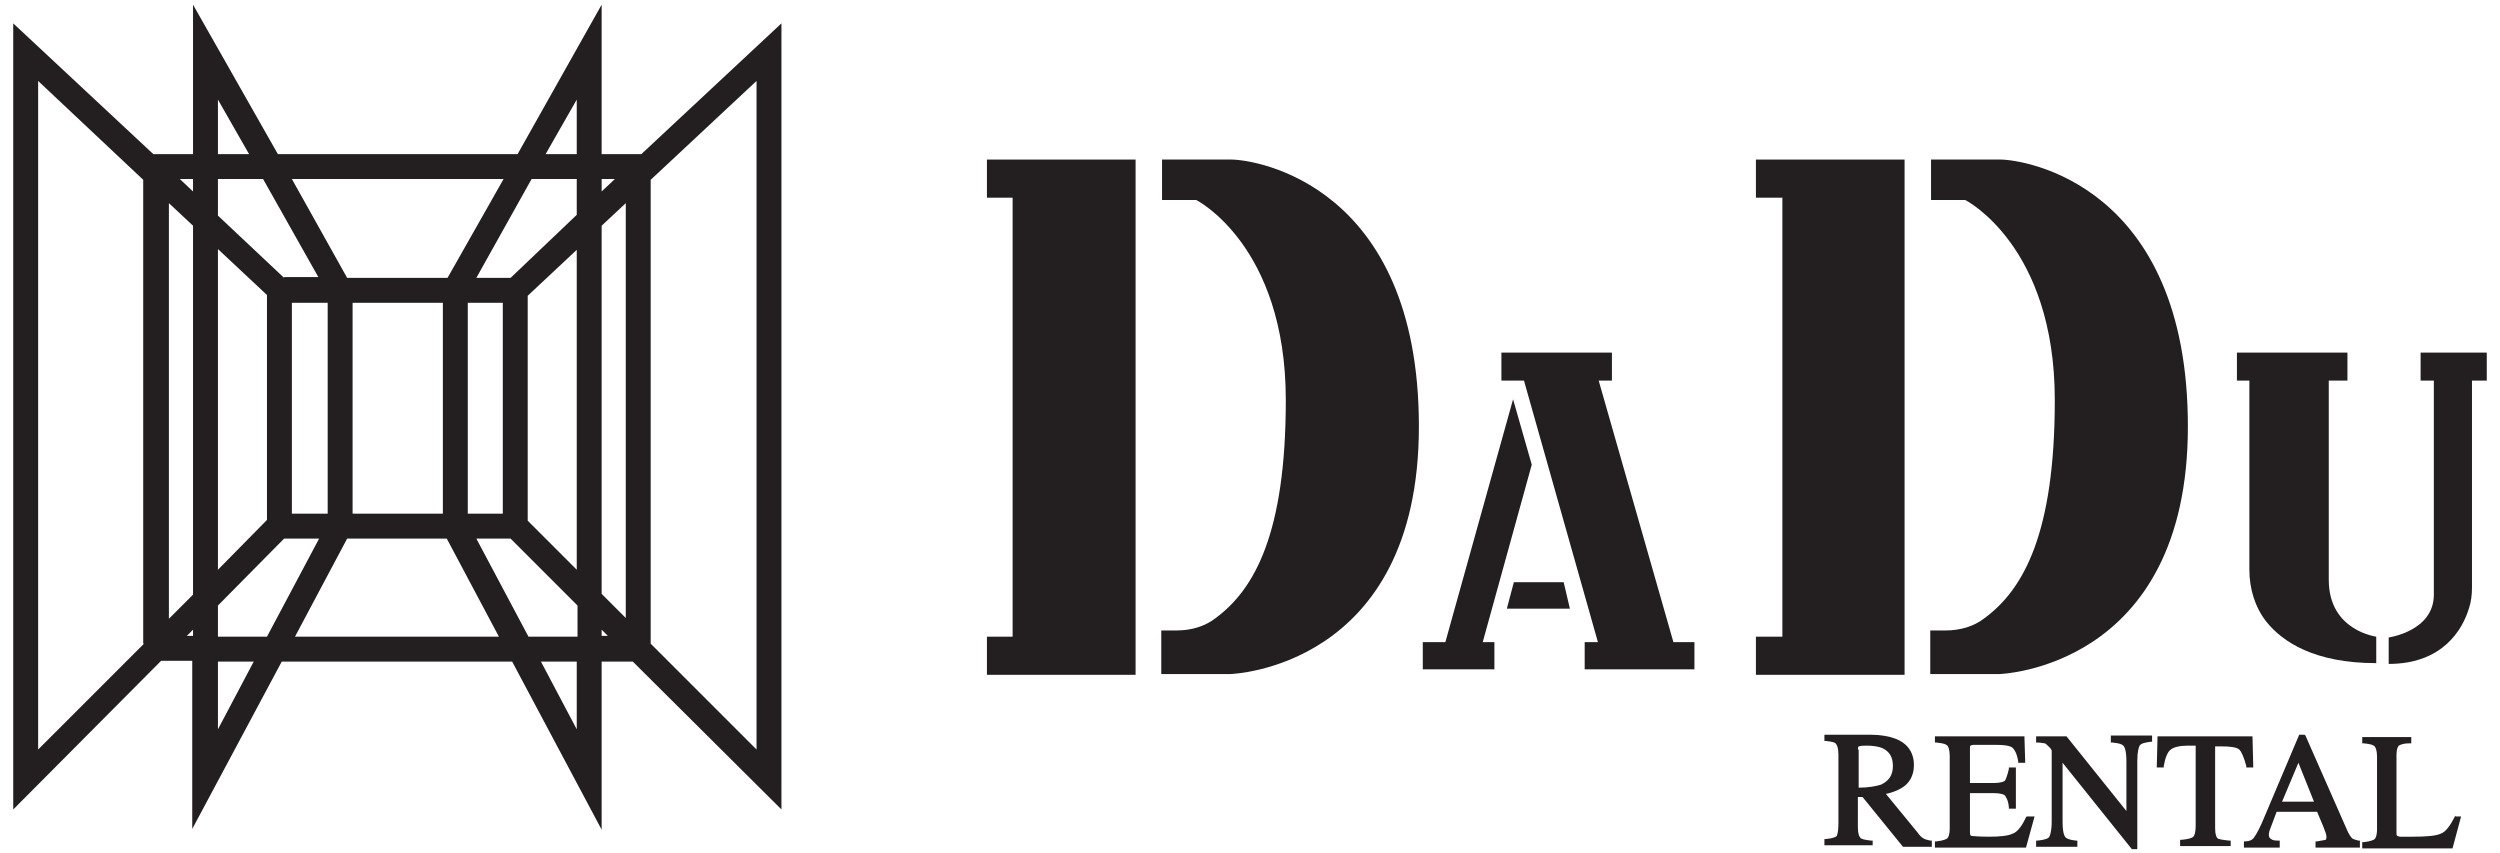
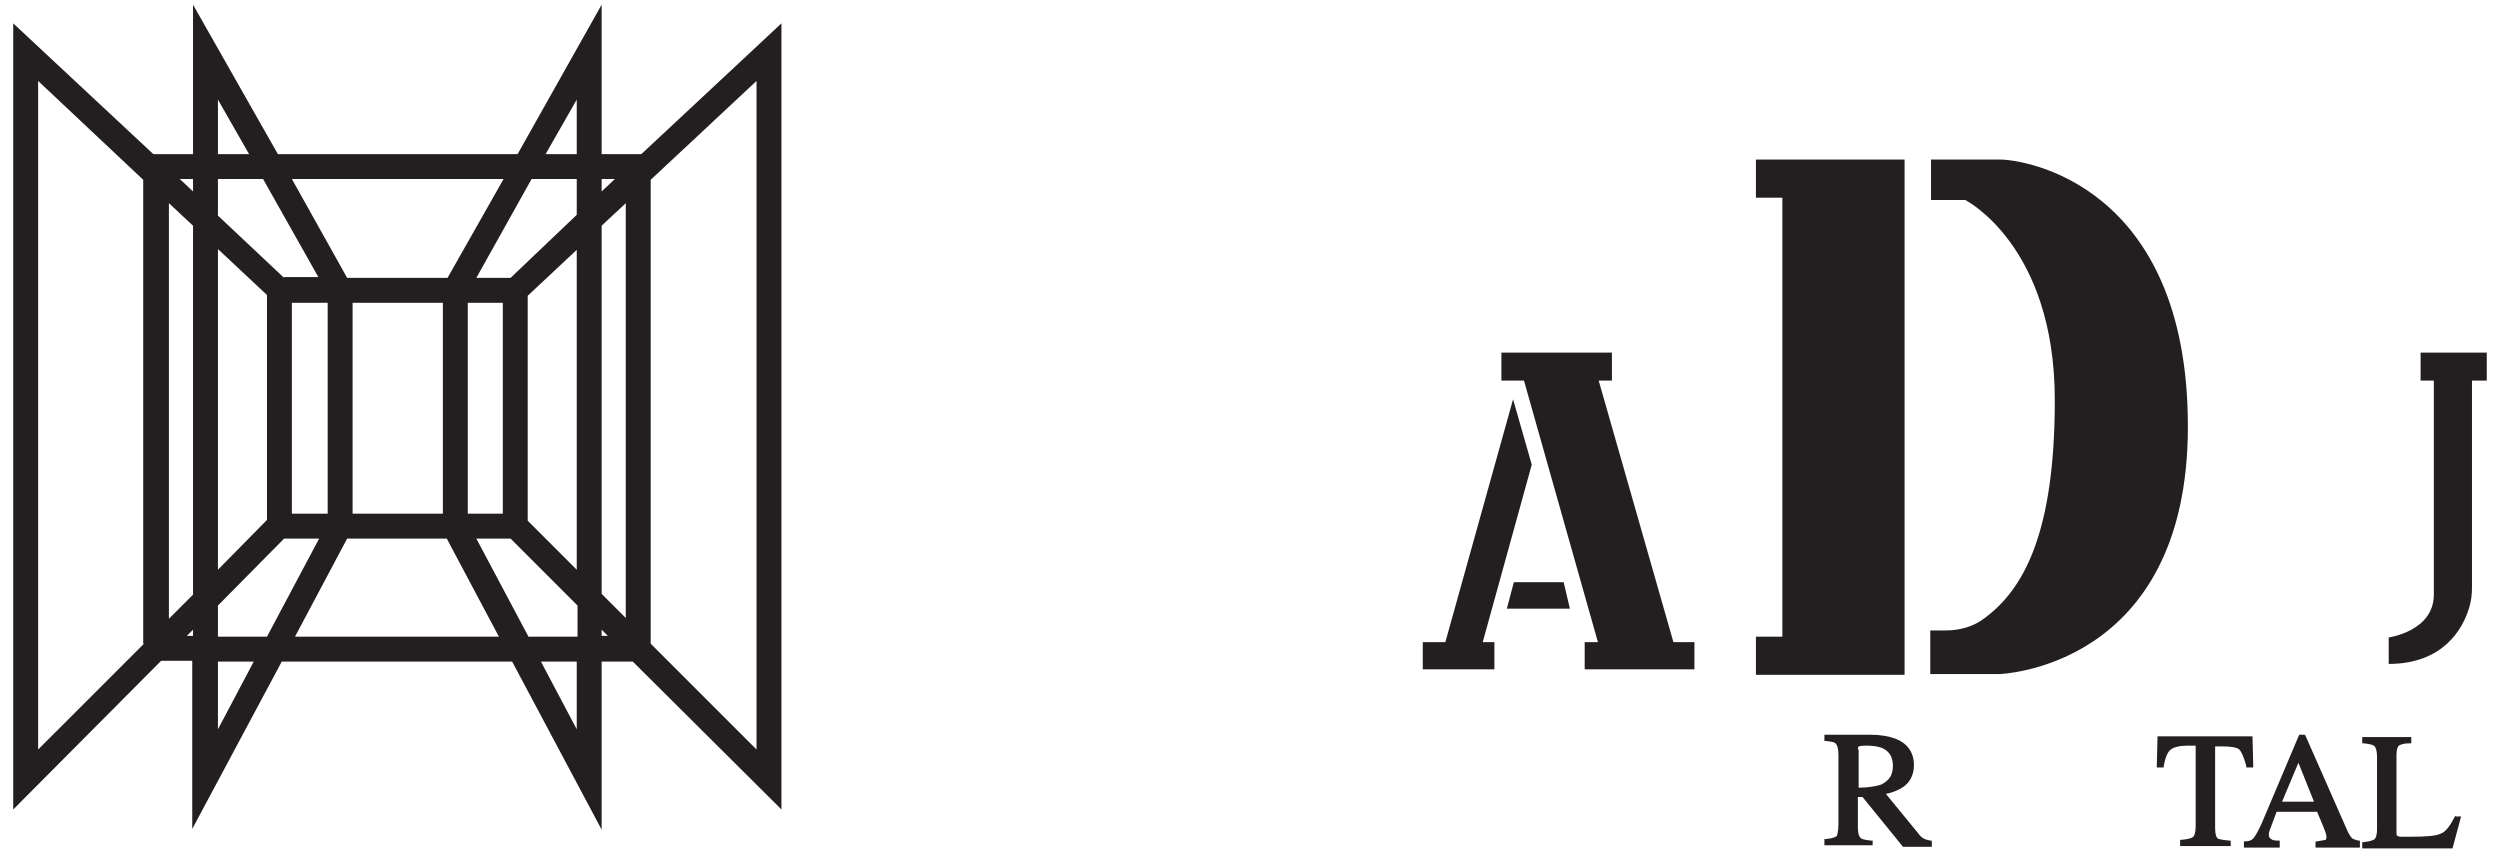
<svg xmlns="http://www.w3.org/2000/svg" version="1.1" id="Layer_1" x="0px" y="0px" viewBox="0 0 321.2 109.6" style="enable-background:new 0 0 321.2 109.6;" xml:space="preserve">
  <style type="text/css">
	.st0{fill:#231F20;}
</style>
  <g>
    <g>
      <g>
        <path class="st0" d="M247.1,107.7c-0.2-0.1-0.5-0.4-0.7-0.7l-4.1-5c1-0.2,1.9-0.6,2.5-1.1c0.7-0.6,1.1-1.5,1.1-2.6     c0-1.6-0.8-2.8-2.4-3.4c-0.8-0.3-1.9-0.5-3.1-0.5h-6v0.8l0.2,0c0.9,0.1,1.2,0.2,1.3,0.4c0.1,0.1,0.3,0.5,0.3,1.3v9     c0,1.1-0.2,1.4-0.2,1.5c-0.1,0.1-0.4,0.3-1.4,0.4l-0.2,0v0.8h6.2V108l-0.2,0c-0.9-0.1-1.3-0.2-1.4-0.4c-0.1-0.1-0.3-0.4-0.3-1.3     v-3.9l0.6,0l5.2,6.4h3.7V108l-0.2,0C247.7,107.9,247.4,107.9,247.1,107.7z M238.7,96.3c0-0.3,0.1-0.4,0.1-0.4c0,0,0.2-0.1,1-0.1     c0.8,0,1.5,0.1,2,0.3c0.9,0.4,1.4,1.1,1.4,2.3c0,1.2-0.5,1.9-1.5,2.4c-0.6,0.2-1.6,0.4-2.9,0.4V96.3z" />
-         <path class="st0" d="M260.3,105c-0.5,1.1-1.1,1.9-1.7,2.1c-0.6,0.3-1.7,0.4-3,0.4c-1.6,0-2.1-0.1-2.3-0.1c-0.1,0-0.2-0.1-0.2-0.5     v-5h3c1,0,1.4,0.2,1.5,0.3c0.1,0.2,0.4,0.5,0.5,1.5l0,0.2h0.9v-5.3h-0.9l0,0.2c-0.2,0.9-0.4,1.3-0.5,1.5     c-0.1,0.1-0.5,0.3-1.5,0.3h-3v-4.4c0-0.3,0-0.4,0.1-0.4c0,0,0.1-0.1,0.4-0.1h2.8c1.5,0,2,0.2,2.2,0.4c0.2,0.2,0.5,0.6,0.7,1.7     l0,0.2h0.9l-0.1-3.4h-11.5v0.8l0.2,0c0.9,0.1,1.2,0.2,1.4,0.4c0.1,0.1,0.3,0.5,0.3,1.3v9.3c0,0.9-0.2,1.2-0.3,1.3     c-0.1,0.1-0.5,0.3-1.4,0.4l-0.2,0v0.8h11.7l1.1-4h-1L260.3,105z" />
-         <path class="st0" d="M271.2,95.4l0.2,0c0.9,0.1,1.2,0.2,1.4,0.4c0.2,0.2,0.4,0.7,0.4,2.1v6.3l-7.7-9.6h-3.9v0.8l0.2,0     c0.4,0,0.7,0.1,0.9,0.1c0.1,0,0.3,0.2,0.7,0.6l0.2,0.3v9.1c0,1.3-0.2,1.8-0.3,2c-0.1,0.2-0.5,0.4-1.5,0.5l-0.2,0v0.8h5.3V108     l-0.2,0c-0.9-0.1-1.2-0.3-1.3-0.4c-0.2-0.2-0.4-0.7-0.4-2.1V98l8.9,11.1h0.7V97.8c0-1.3,0.2-1.8,0.3-2c0.2-0.3,0.7-0.4,1.4-0.5     l0.2,0v-0.8h-5.3V95.4z" />
        <path class="st0" d="M285.5,95.9c1.4,0,2,0.2,2.2,0.4c0.3,0.3,0.6,1,0.9,2.1l0,0.2h0.9l-0.1-4h-12.2l-0.1,4h0.9l0-0.2     c0.2-1.1,0.5-1.8,0.9-2.1c0.4-0.3,1.1-0.5,2.2-0.5h1v10.2c0,1.1-0.2,1.4-0.3,1.5c-0.1,0.1-0.4,0.3-1.5,0.4l-0.2,0v0.8h6.5V108     l-0.2,0c-1-0.1-1.4-0.2-1.5-0.3c-0.1-0.1-0.3-0.4-0.3-1.3V95.9H285.5z" />
        <path class="st0" d="M302.2,107.7c-0.1-0.1-0.4-0.4-0.8-1.4l-5.2-11.8l-0.1-0.1h-0.7l-4.4,10.4c-0.6,1.5-1.1,2.4-1.4,2.8     c-0.2,0.3-0.6,0.5-1.1,0.5l-0.2,0v0.8h4.6V108l-0.2,0c-0.6,0-0.8-0.1-0.9-0.2c-0.2-0.1-0.3-0.3-0.3-0.5c0-0.1,0-0.3,0.1-0.6     c0.1-0.3,0.4-1.1,0.9-2.4h5.2l0.8,1.9c0.1,0.3,0.2,0.5,0.3,0.8c0.1,0.3,0.1,0.4,0.1,0.5c0,0.2,0,0.3-0.1,0.4     c-0.1,0-0.4,0.1-1.1,0.2l-0.2,0v0.8h5.7V108l-0.2,0C302.6,107.9,302.3,107.8,302.2,107.7z M297.3,103h-4.1l2.1-5L297.3,103z" />
        <path class="st0" d="M315.5,104.8l-0.1,0.1c-0.6,1.2-1.2,2-1.8,2.2c-0.6,0.3-1.9,0.4-3.7,0.4c-0.5,0-0.8,0-1,0     c-0.2,0-0.3,0-0.5,0c-0.2,0-0.3-0.1-0.4-0.1c-0.1-0.1-0.1-0.2-0.1-0.4v-10c0-0.8,0.2-1.1,0.3-1.2c0.2-0.1,0.5-0.3,1.4-0.3l0.2,0     v-0.8h-6.3v0.8l0.2,0c0.9,0.1,1.2,0.2,1.4,0.4c0.1,0.1,0.3,0.5,0.3,1.3v9.3c0,0.9-0.2,1.2-0.3,1.3c-0.1,0.1-0.5,0.3-1.4,0.4     l-0.2,0v0.8h11.6l1.1-4.1H315.5z" />
      </g>
      <g>
-         <polygon class="st0" points="126.8,20.5 126.8,25.4 130.1,25.4 130.1,81.8 126.8,81.8 126.8,86.7 130.1,86.7 145.9,86.7      145.9,81.8 145.9,25.4 145.9,20.5 130.1,20.5    " />
-         <path class="st0" d="M158.2,20.5h-8.9v5.2h4.4c0,0,11.5,5.8,11.5,25.7c0,17.1-4,24.3-9,28c-1.4,1.1-3.2,1.6-5,1.6h-2v5.6h8.9     c0,0,24.2-0.7,24.2-31.8S161.3,20.5,158.2,20.5z" />
        <polygon class="st0" points="225.6,20.5 225.6,25.4 229,25.4 229,81.8 225.6,81.8 225.6,86.7 229,86.7 244.7,86.7 244.7,81.8      244.7,25.4 244.7,20.5 229,20.5    " />
        <path class="st0" d="M257,20.5h-8.9v5.2h4.4c0,0,11.5,5.8,11.5,25.7c0,17.1-4,24.3-9,28c-1.4,1.1-3.2,1.6-5,1.6h-2v5.6h8.9     c0,0,24.2-0.7,24.2-31.8S260.1,20.5,257,20.5z" />
        <path class="st0" d="M319.5,45.3H311v3.6h1.7v27.5c0,4.7-5.8,5.5-5.8,5.5v3.4c7,0,9.5-4.5,10.3-7.1c0.3-0.9,0.4-1.8,0.4-2.7V48.9     h1.9V45.3z" />
        <polygon class="st0" points="205.4,48.9 207.1,48.9 207.1,45.3 192.9,45.3 192.9,48.9 195.8,48.9 205.3,82.5 203.6,82.5      203.6,86 217.7,86 217.7,82.5 215,82.5    " />
        <polygon class="st0" points="196.8,59.7 194.4,51.3 185.7,82.5 182.8,82.5 182.8,86 192,86 192,82.5 190.5,82.5    " />
        <polygon class="st0" points="194.5,74.8 193.6,78.2 201.7,78.2 200.9,74.8    " />
-         <path class="st0" d="M299.2,74.5V48.9h2.4v-3.6h-14.2v3.6h1.6v24.3c0,2.4,0.7,4.8,2.2,6.7c2.1,2.6,6.2,5.3,14.1,5.3v-3.4     C305.4,81.8,299.2,81.1,299.2,74.5z" />
      </g>
    </g>
    <path class="st0" d="M100.4,104V3L82.4,19.8h-5.1V0.6L66.5,19.8H35.7L24.8,0.6v19.2h-5.1L1.7,3V104l19-19.1h4v21.6L36.2,85h29.6   l11.5,21.6V85h4L100.4,104z M28,85h4.6L28,93.7V85z M74.1,19.8h-4l4-7V19.8z M67.8,66.9V38l6.3-5.9v41.1L67.8,66.9z M37.5,65.9   V38.9h4.6v27.1H37.5z M45.3,38.9h11.6v27.1H45.3V38.9z M60.1,38.9h4.5v27.1h-4.5V38.9z M28,32l6.3,5.9v28.9L28,73.2V32z M65.6,35.7   h-4.4L68.3,23h5.8v4.6L65.6,35.7z M36.5,35.7l-8.5-8V23h5.8l7.1,12.6H36.5z M24.8,76.4l-3.1,3.1V26.1l3.1,2.9V76.4z M36.5,69.2H41   l-6.7,12.6H28v-4L36.5,69.2z M65.6,69.2l8.6,8.6v4h-6.3l-6.7-12.6H65.6z M77.3,29l3.1-2.9v53.3l-3.1-3.1V29z M83.6,23.1l13.6-12.7   v85.9L83.6,82.7V23.1z M77.3,24.6V23H79L77.3,24.6z M57.5,35.7H44.6L37.5,23h27.2L57.5,35.7z M28,19.8v-7l4,7H28z M24.8,24.6   L23.1,23h1.7V24.6z M18.5,82.7L4.9,96.3V10.4l13.5,12.7V82.7z M24.8,80.9v0.8H24L24.8,80.9z M44.6,69.2h12.8l6.7,12.6H37.9   L44.6,69.2z M74.1,85v8.7L69.5,85H74.1z M77.3,80.9l0.8,0.8h-0.8V80.9z" />
  </g>
</svg>